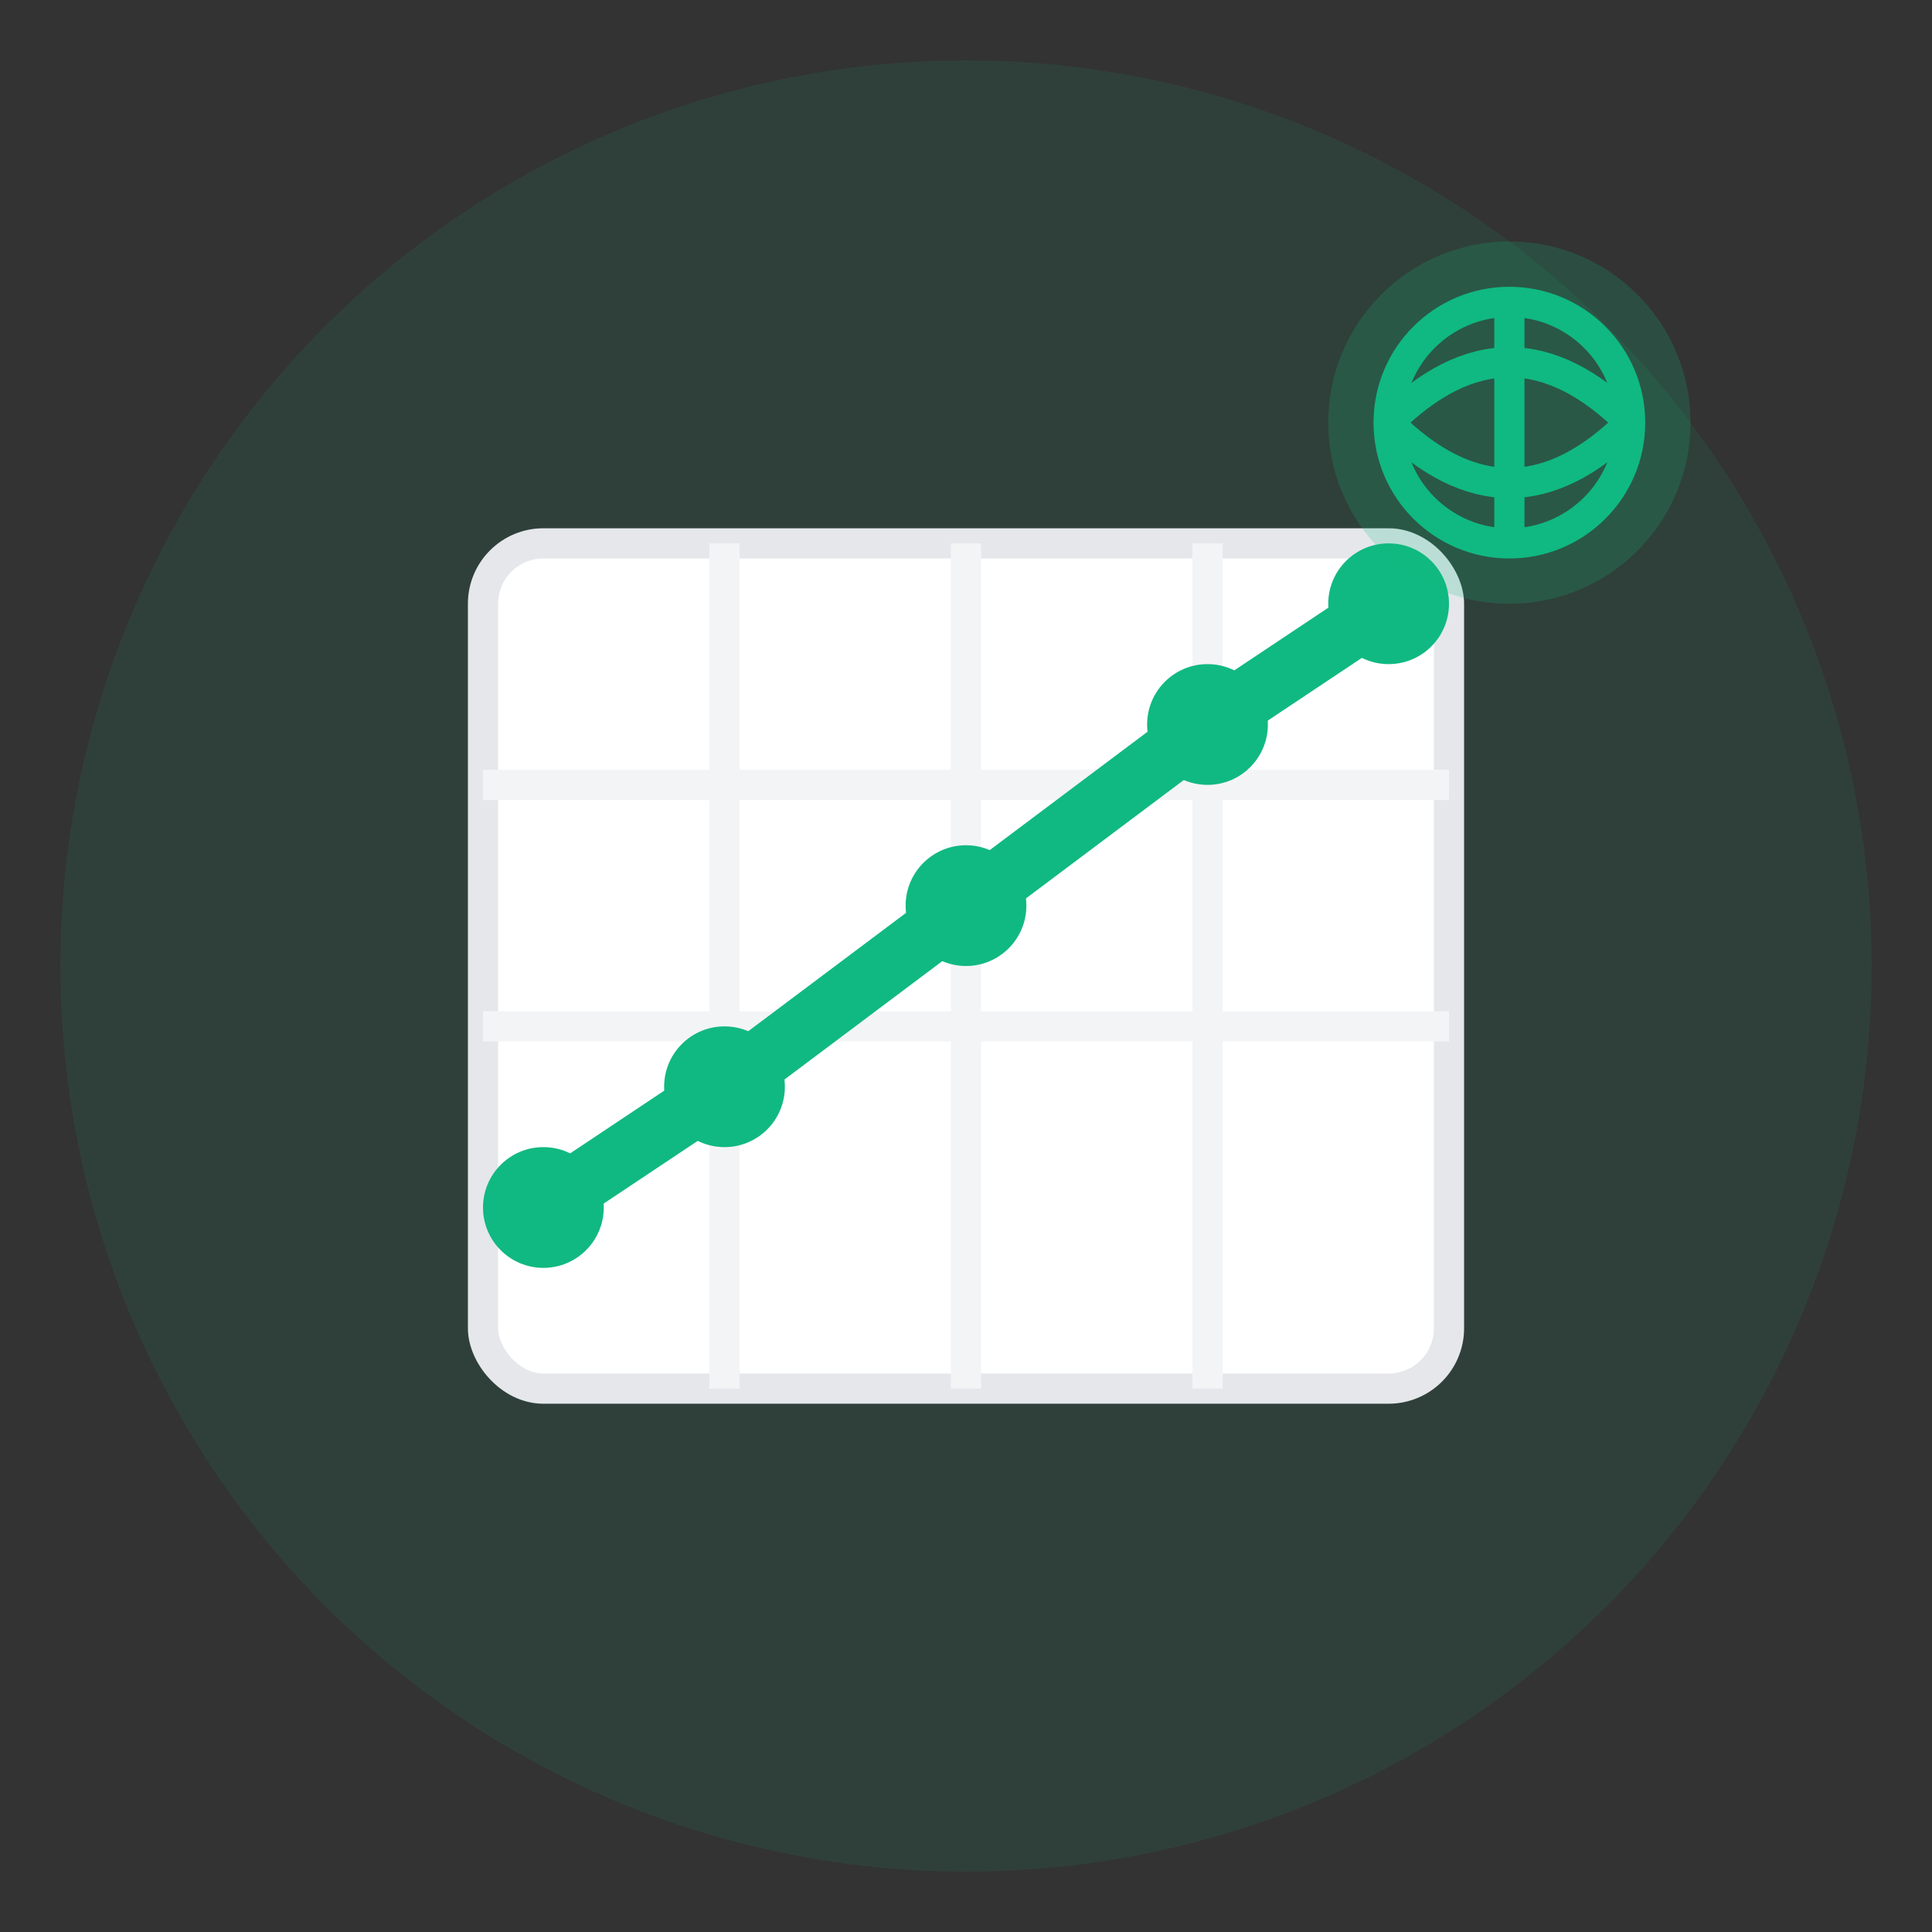
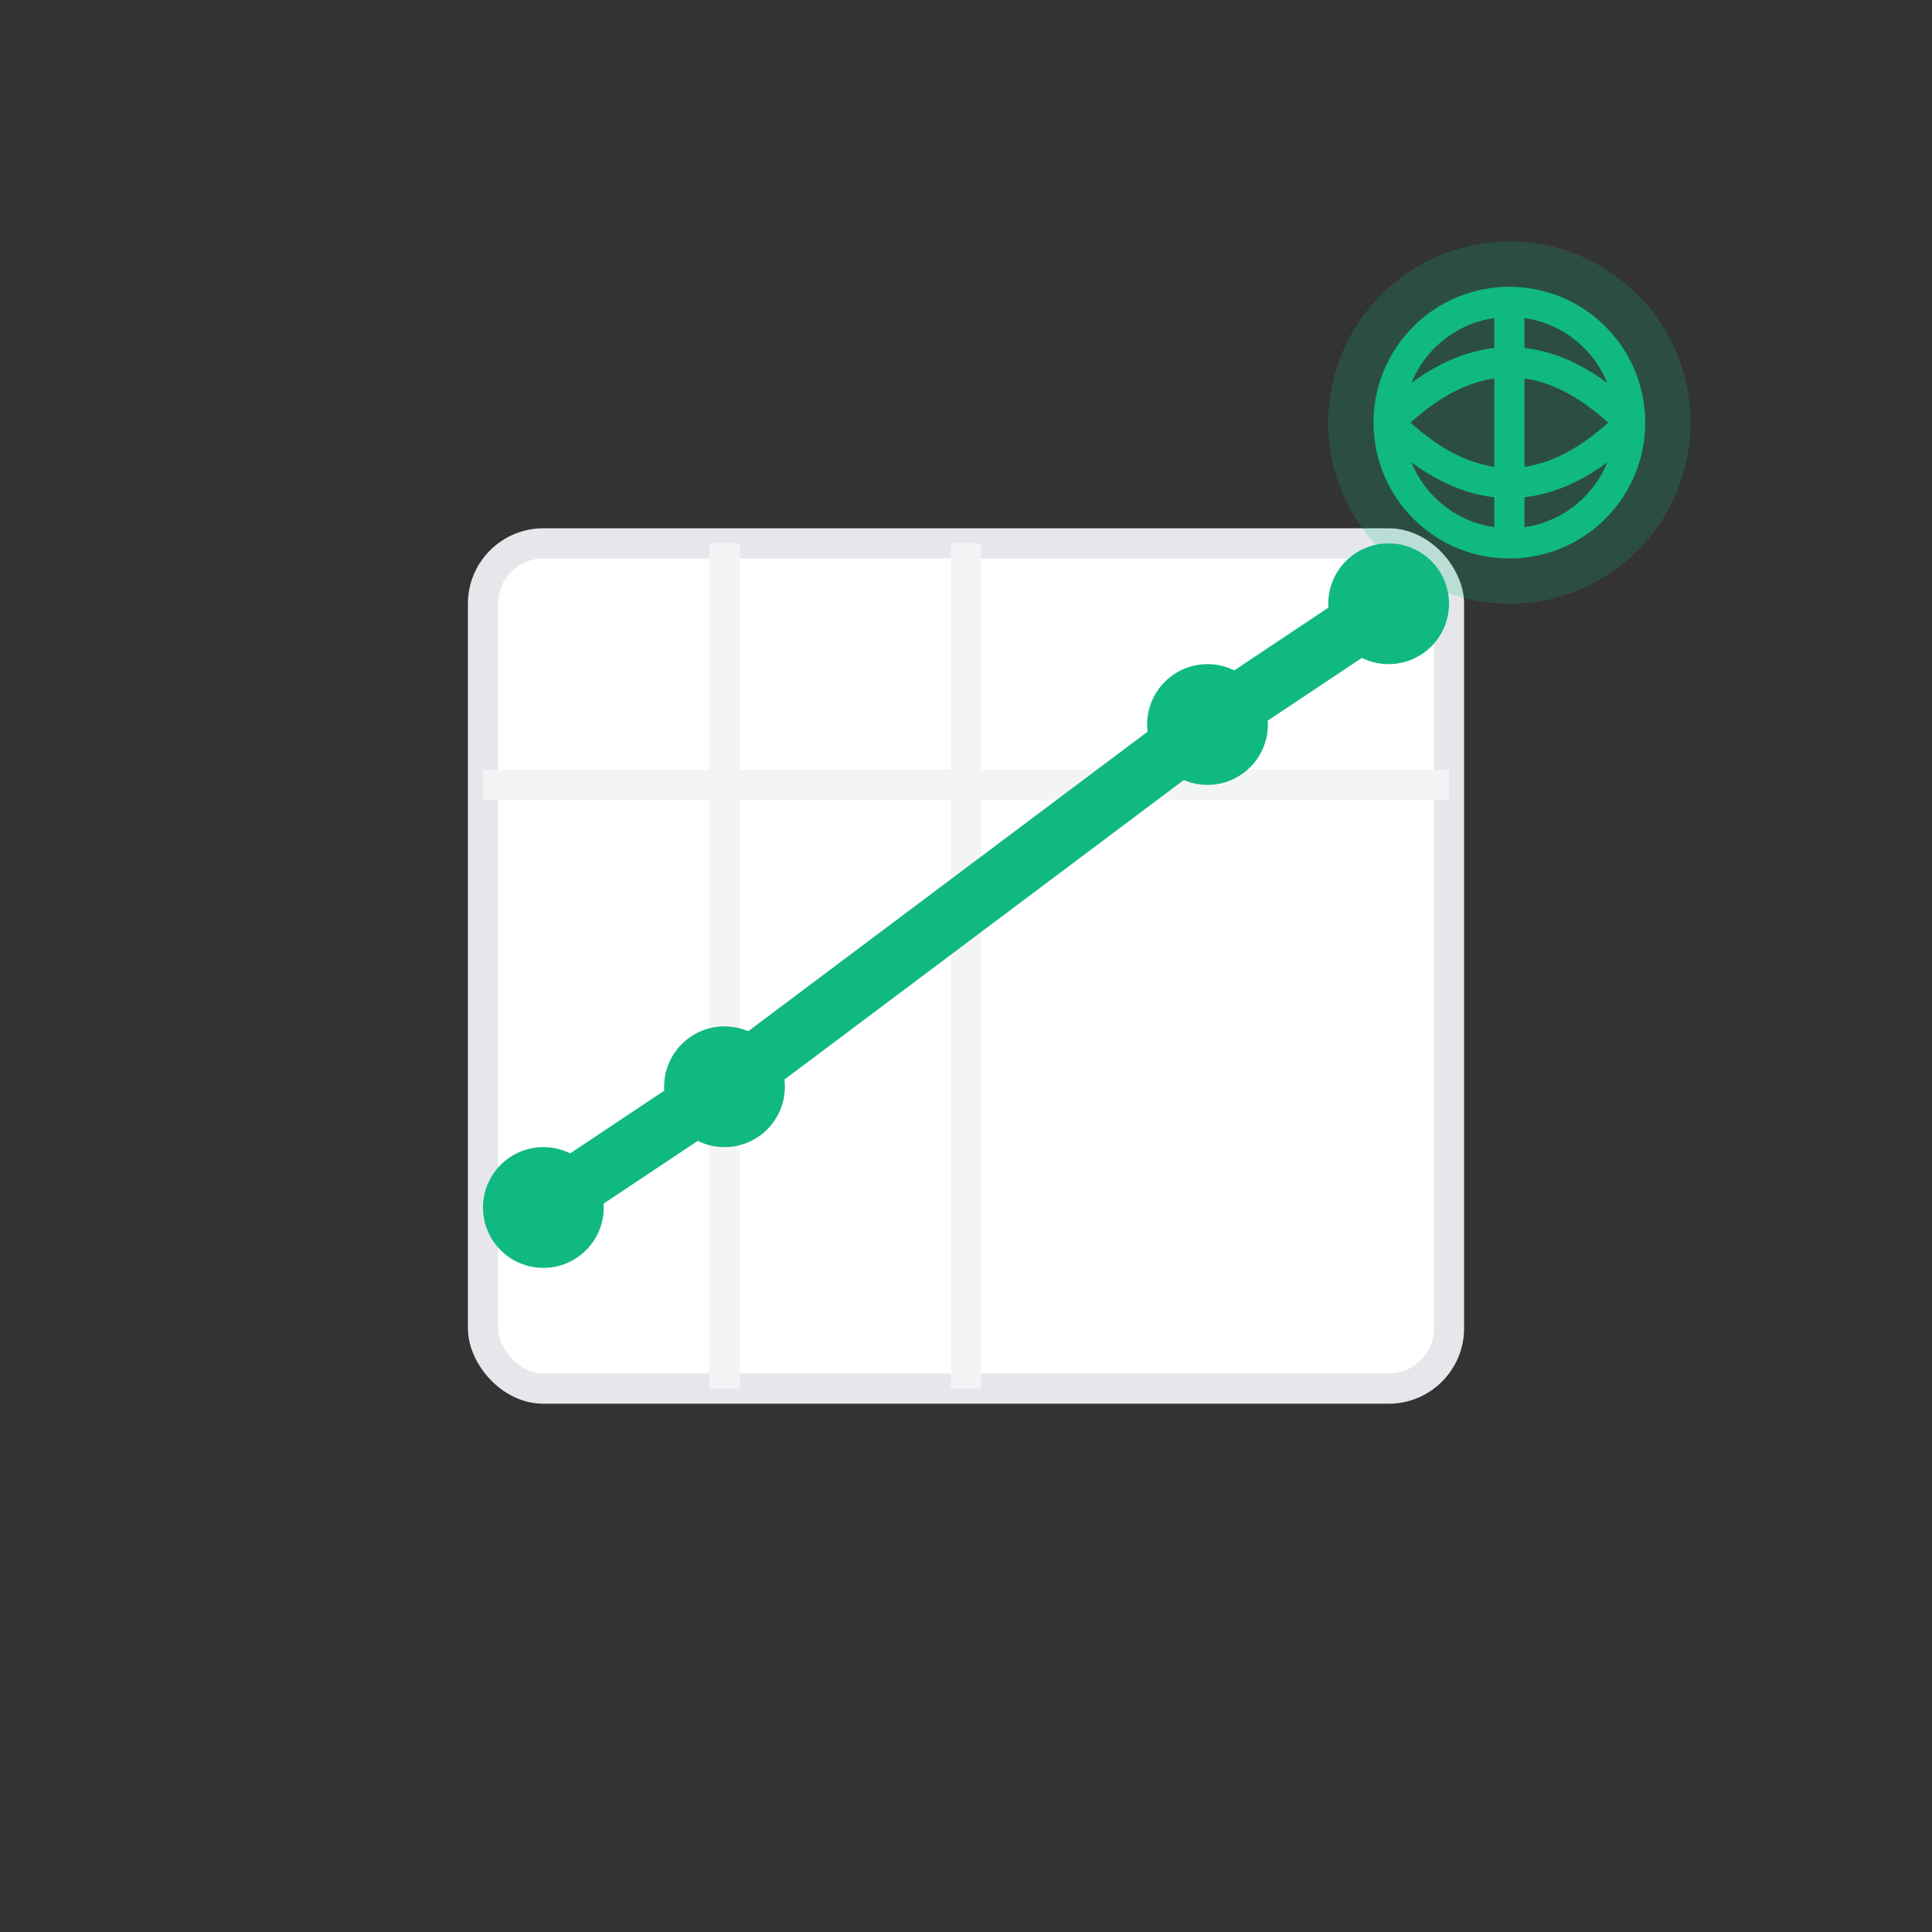
<svg xmlns="http://www.w3.org/2000/svg" width="64" height="64" viewBox="0 0 64 64">
  <rect x="0" y="0" width="64" height="64" fill="#333333" stroke="none" />
-   <circle cx="32" cy="32" r="30" fill="#10B981" opacity="0.1" />
  <rect x="16" y="18" width="32" height="28" rx="2" fill="#fff" stroke="#E5E7EB" stroke-width="1" />
  <line x1="16" y1="26" x2="48" y2="26" stroke="#F3F4F6" stroke-width="1" />
-   <line x1="16" y1="34" x2="48" y2="34" stroke="#F3F4F6" stroke-width="1" />
  <line x1="24" y1="18" x2="24" y2="46" stroke="#F3F4F6" stroke-width="1" />
  <line x1="32" y1="18" x2="32" y2="46" stroke="#F3F4F6" stroke-width="1" />
-   <line x1="40" y1="18" x2="40" y2="46" stroke="#F3F4F6" stroke-width="1" />
  <path d="M 18 40 L 24 36 L 32 30 L 40 24 L 46 20" stroke="#10B981" stroke-width="2" fill="none" />
  <circle cx="18" cy="40" r="2" fill="#10B981" />
  <circle cx="24" cy="36" r="2" fill="#10B981" />
-   <circle cx="32" cy="30" r="2" fill="#10B981" />
  <circle cx="40" cy="24" r="2" fill="#10B981" />
  <circle cx="46" cy="20" r="2" fill="#10B981" />
  <circle cx="50" cy="14" r="6" fill="#10B981" opacity="0.2" />
  <circle cx="50" cy="14" r="4" fill="none" stroke="#10B981" stroke-width="1" />
  <path d="M 46 14 Q 50 10 54 14" stroke="#10B981" stroke-width="1" fill="none" />
  <path d="M 46 14 Q 50 18 54 14" stroke="#10B981" stroke-width="1" fill="none" />
  <line x1="50" y1="10" x2="50" y2="18" stroke="#10B981" stroke-width="1" />
</svg>